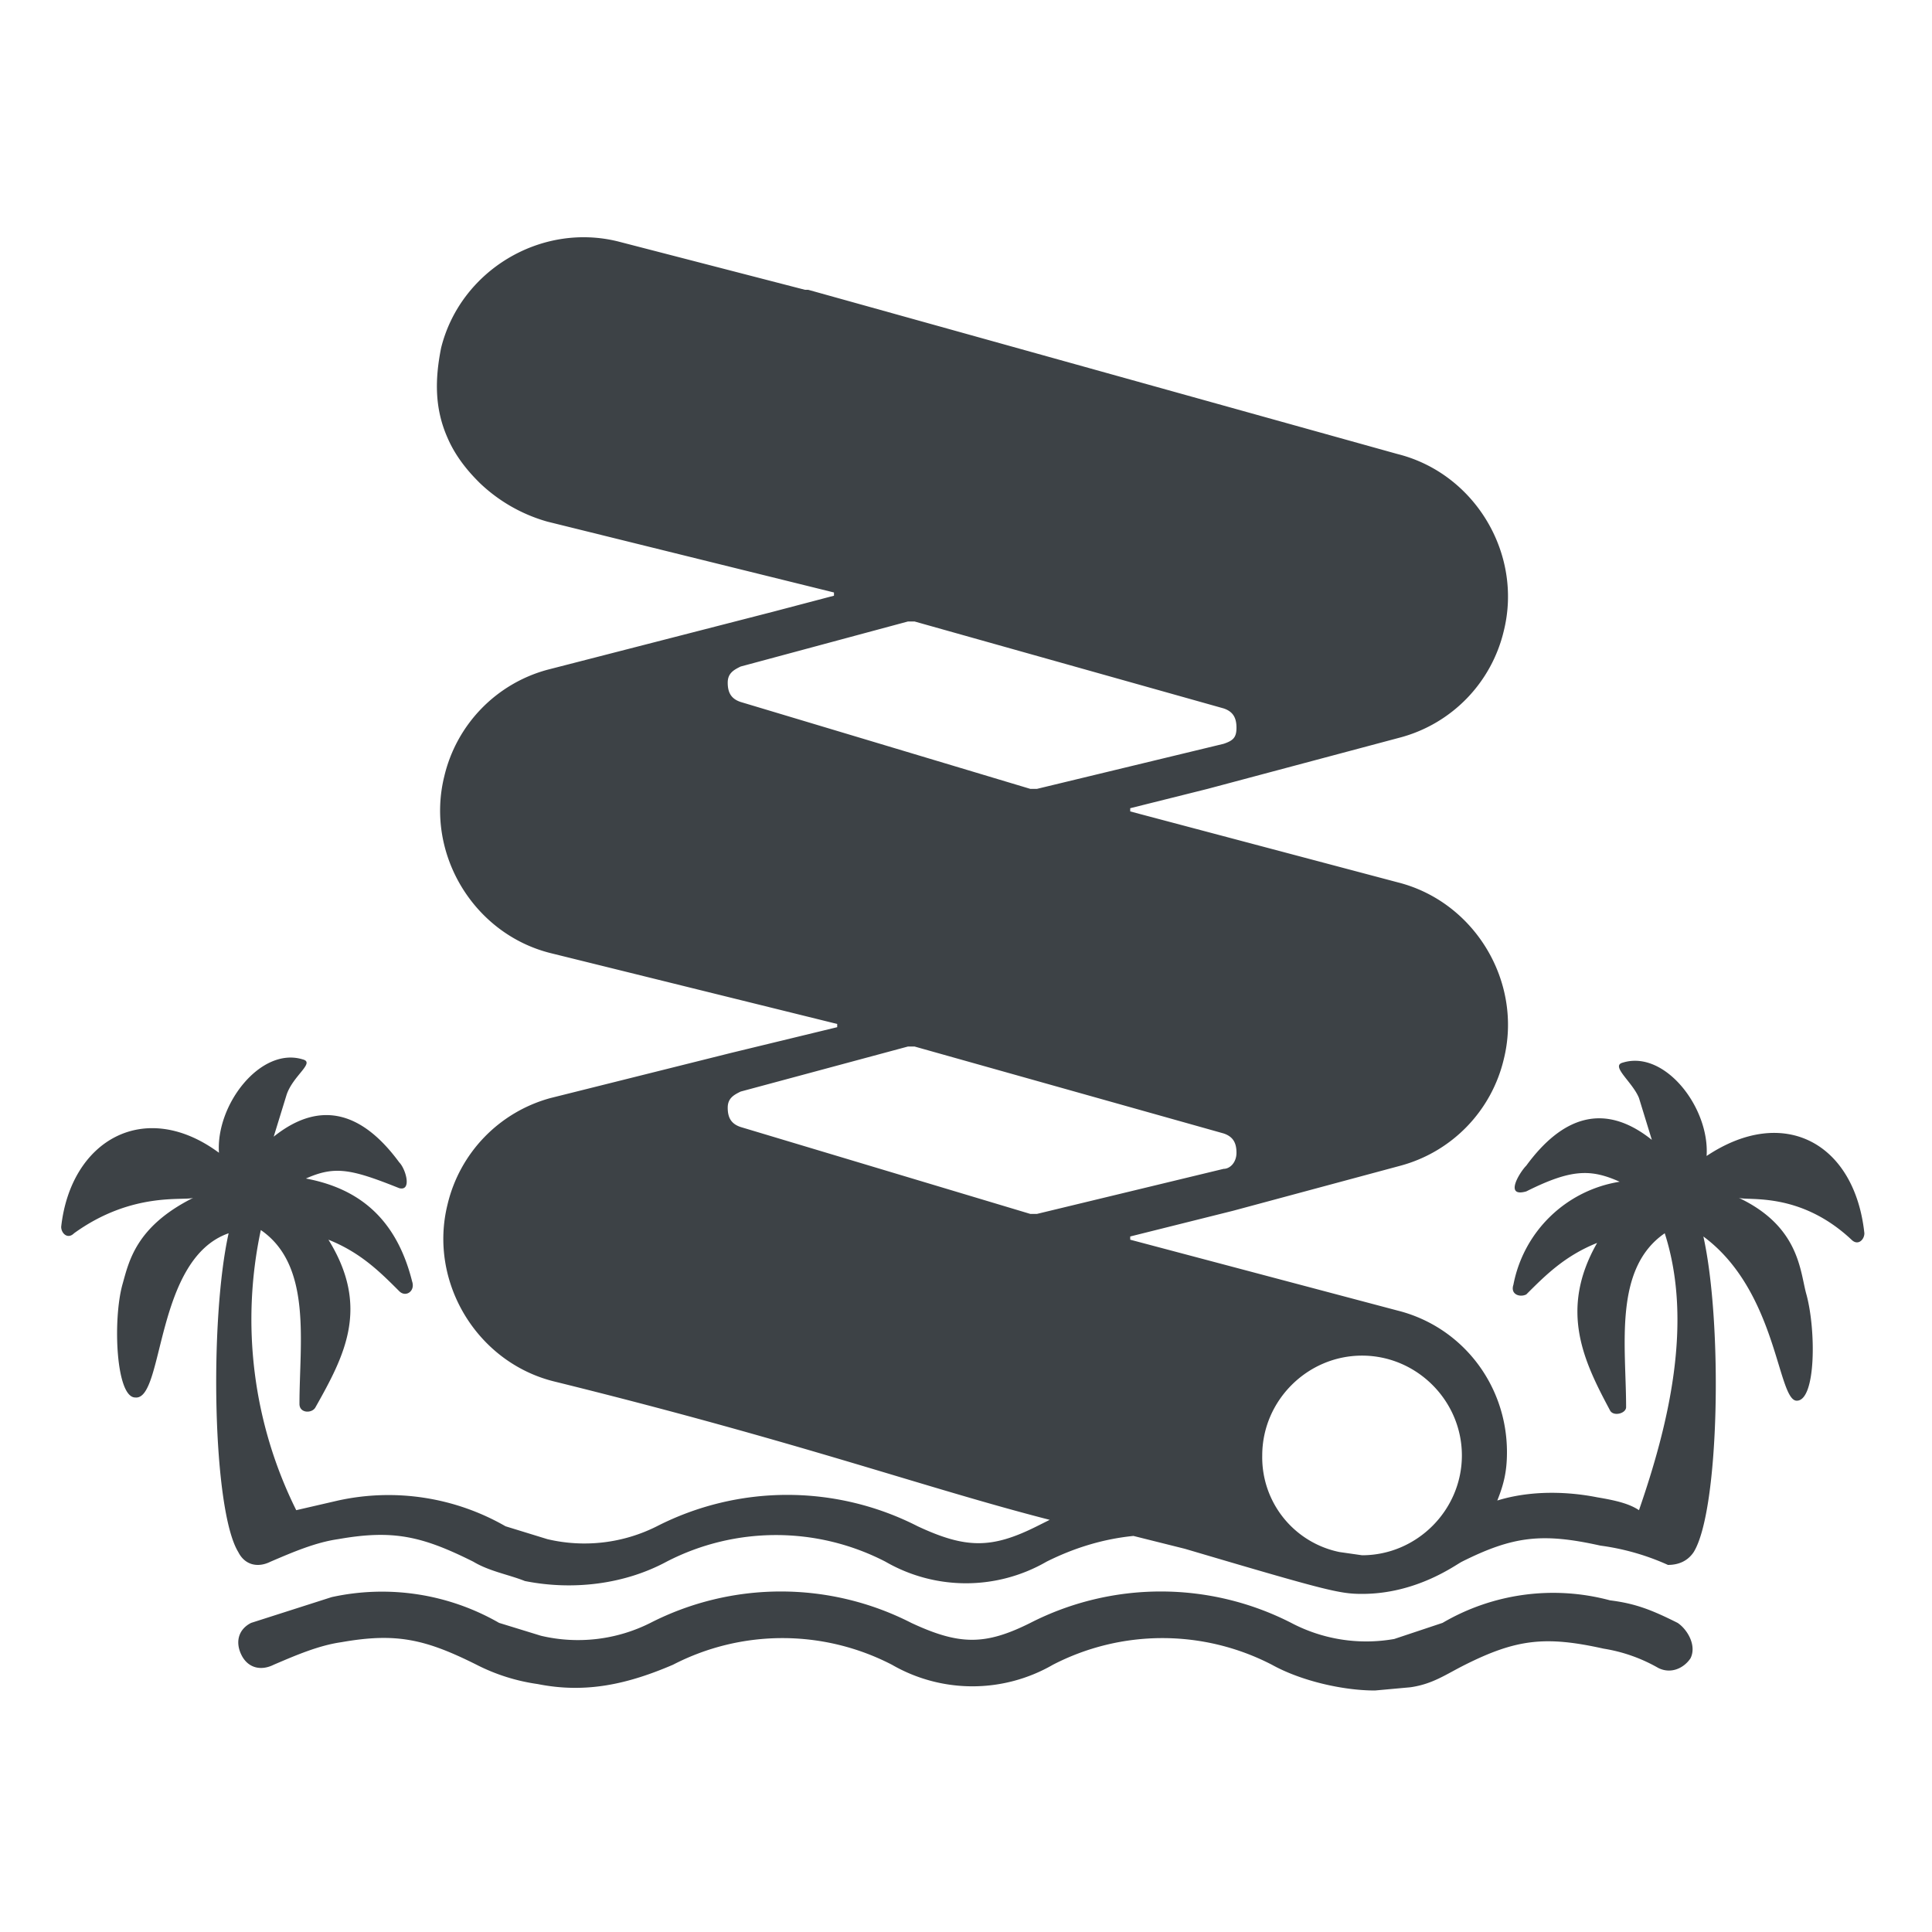
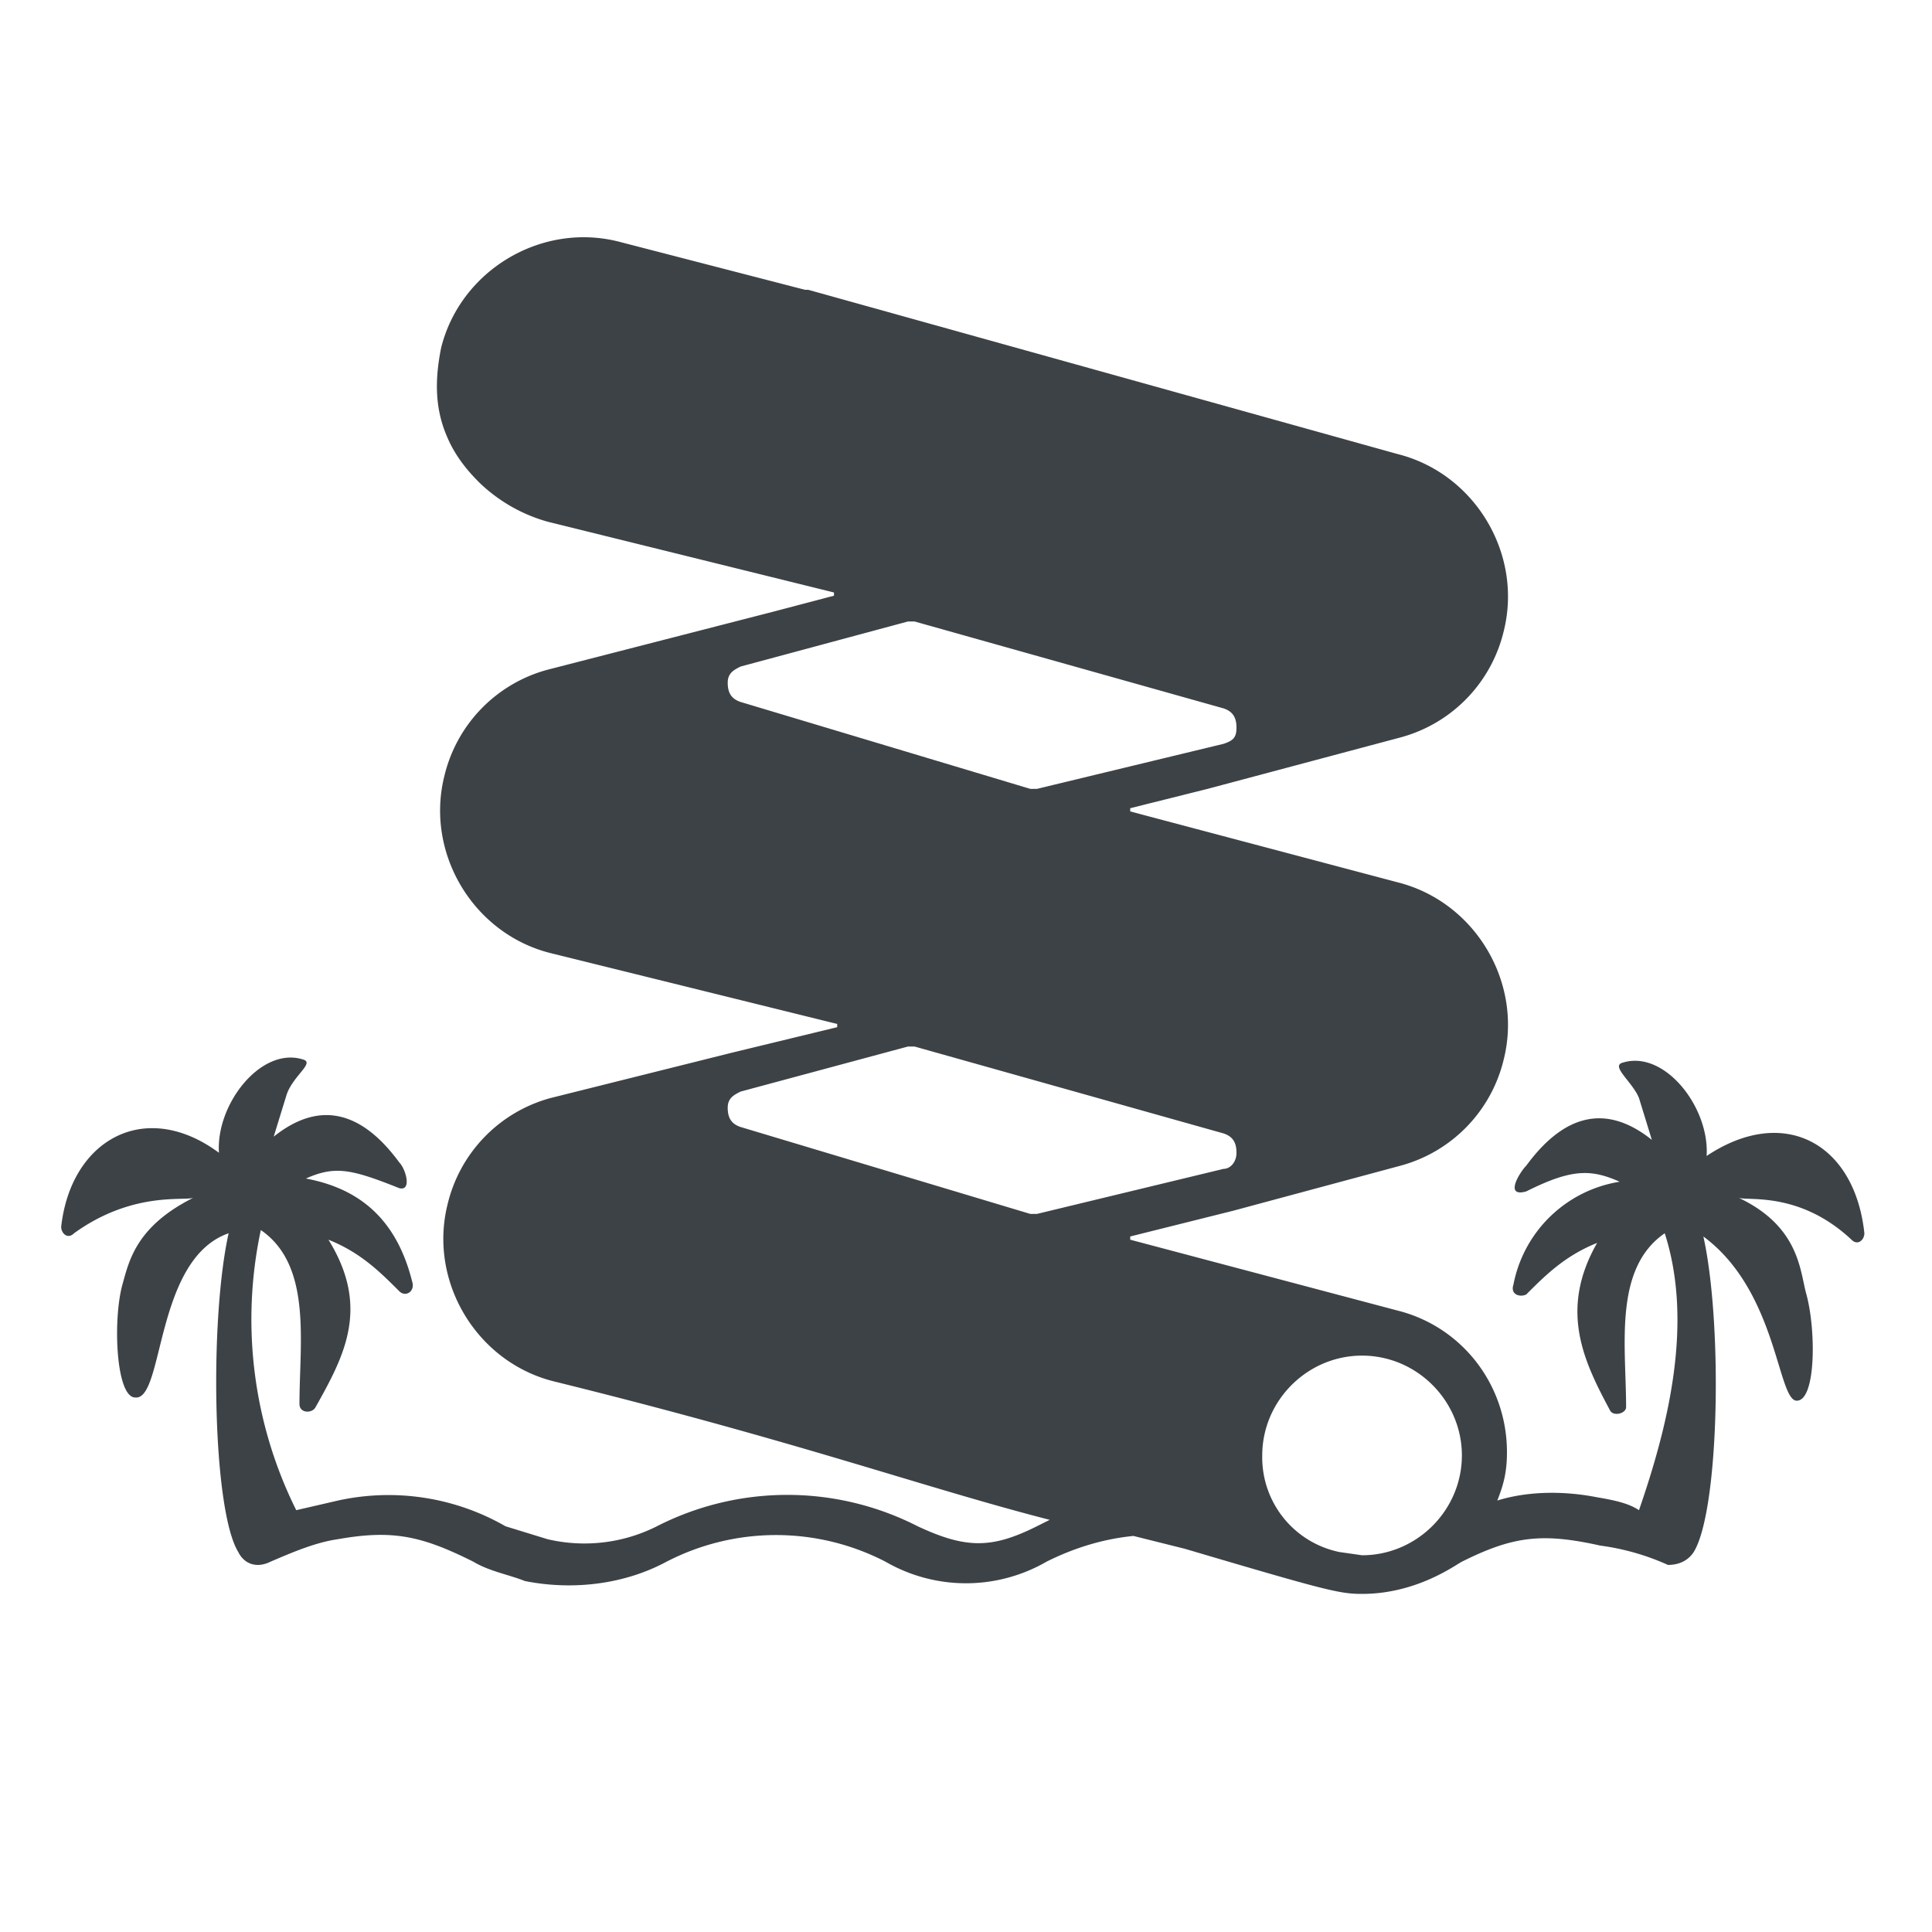
<svg xmlns="http://www.w3.org/2000/svg" xml:space="preserve" x="0" y="0" version="1.1" viewBox="0 0 60 60">
-   <path fill="#3d4246" d="M52.1 50.4c-.8-.4-1.3-.6-2.1-.7a6.8 6.8 0 0 0-5.2.7l-1.5.5a5 5 0 0 1-3.2-.5 8.9 8.9 0 0 0-8.1 0c-1.4.7-2.2.7-3.7 0a8.9 8.9 0 0 0-8.1 0 5 5 0 0 1-3.4.4l-1.3-.4a7.3 7.3 0 0 0-5.2-.8l-2.5.8c-.4.2-.5.6-.3 1s.6.5 1 .3c.7-.3 1.4-.6 2.1-.7 1.7-.3 2.6-.1 4.2.7a6 6 0 0 0 1.9.6c1.5.3 2.8 0 4.2-.6a7.4 7.4 0 0 1 6.8 0 5 5 0 0 0 5 0 7.4 7.4 0 0 1 6.8 0c.9.5 2.2.8 3.2.8l1.1-.1c.7-.1 1.1-.4 1.7-.7 1.6-.8 2.5-.9 4.3-.5a5 5 0 0 1 1.7.6c.4.2.8 0 1-.3.2-.4-.1-.9-.4-1.1z" />
  <path fill="#3d4246" d="M53 35.9c.1-1.5-1.3-3.3-2.6-2.9-.4.1.3.6.5 1.1l.4 1.3c-1.5-1.2-2.8-.7-3.9.8-.2.2-.7 1 0 .8 1.4-.7 2-.7 2.9-.3a4 4 0 0 0-3.3 3.2c-.1.3.2.4.4.3.6-.6 1.2-1.2 2.2-1.6-1.2 2.1-.4 3.7.4 5.2.1.2.5.1.5-.1 0-1.9-.4-4.3 1.2-5.4.9 2.8.1 6-.8 8.6-.3-.2-.7-.3-1.3-.4-.5-.1-1.8-.3-3.1.1.2-.5.3-.9.3-1.5 0-2.1-1.4-3.9-3.4-4.4l-8.3-2.2v-.1l3.2-.8 5.2-1.4a4.5 4.5 0 0 0 3.2-3.3c.6-2.4-.9-4.9-3.3-5.5l-8.3-2.2v-.1l2.4-.6 6-1.6a4.5 4.5 0 0 0 3.2-3.3c.6-2.4-.9-4.9-3.3-5.5L25.1 9H25l-5.8-1.5c-2.4-.6-4.9.9-5.5 3.3-.2 1-.2 1.9.2 2.8.3.7.8 1.2 1 1.4a5 5 0 0 0 2.1 1.2l8.9 2.2v.1L24 19l-7 1.8a4.5 4.5 0 0 0-3.2 3.3c-.6 2.4.9 4.9 3.3 5.5l8.9 2.2v.1l-3.3.8-5.6 1.4a4.5 4.5 0 0 0-3.2 3.3c-.6 2.4.9 4.9 3.3 5.5 7.7 1.9 11.5 3.3 15.4 4.3l-.4.2c-1.4.7-2.2.7-3.7 0a8.9 8.9 0 0 0-8.1 0 5 5 0 0 1-3.4.4l-1.3-.4a7.3 7.3 0 0 0-5.2-.8l-1.3.3a13.3 13.3 0 0 1-1.1-8.7c1.6 1.1 1.2 3.5 1.2 5.4 0 .3.4.3.5.1.9-1.6 1.7-3.1.4-5.2 1 .4 1.6 1 2.2 1.6.2.2.5 0 .4-.3-.5-2-1.7-2.9-3.3-3.2.9-.4 1.4-.3 2.9.3.4.1.2-.6 0-.8-1.1-1.5-2.4-2-3.9-.8l.4-1.3c.2-.6.9-1 .5-1.1-1.3-.4-2.7 1.4-2.6 2.9-2.3-1.7-4.6-.4-4.9 2.3 0 .2.2.4.4.2 1.8-1.3 3.4-1 3.7-1.1-1.8.9-2 2-2.2 2.7-.3 1.1-.2 3.5.4 3.5.9.1.6-4.3 2.9-5.1-.6 2.7-.5 8.6.3 9.9.2.4.6.5 1 .3.7-.3 1.4-.6 2.1-.7 1.7-.3 2.6-.1 4.2.7.5.3 1.1.4 1.6.6 1.5.3 3.1.1 4.4-.6a7.4 7.4 0 0 1 6.8 0 5 5 0 0 0 5 0c.8-.4 1.7-.7 2.7-.8l1.6.4c4.4 1.3 4.8 1.4 5.5 1.4 1.7 0 2.9-.9 3.1-1 1.6-.8 2.5-.9 4.3-.5a7.5 7.5 0 0 1 2.1.6c.3 0 .6-.1.8-.4.8-1.3.9-7.1.3-9.8 2.3 1.7 2.3 5.1 2.9 5.1.6 0 .6-2.2.3-3.3-.2-.7-.2-2.1-2.1-3 .3.1 1.9-.2 3.5 1.3.2.2.4 0 .4-.2-.3-2.8-2.5-4-4.9-2.4zM23 21.8c-.3-.1-.4-.3-.4-.6s.2-.4.4-.5l5.2-1.4h.2L38 22c.3.1.4.3.4.6s-.1.4-.4.5l-5.8 1.4H32l-9-2.7zm9.2 15.9H32L23 35c-.3-.1-.4-.3-.4-.6s.2-.4.4-.5l5.2-1.4h.2l9.6 2.7c.3.1.4.3.4.6s-.2.5-.4.5l-5.8 1.4zm10.1 10.6-.7-.1a3 3 0 0 1-2.4-3c0-1.7 1.4-3.1 3.1-3.1s3.1 1.4 3.1 3.1c0 1.7-1.4 3.1-3.1 3.1z" />
</svg>